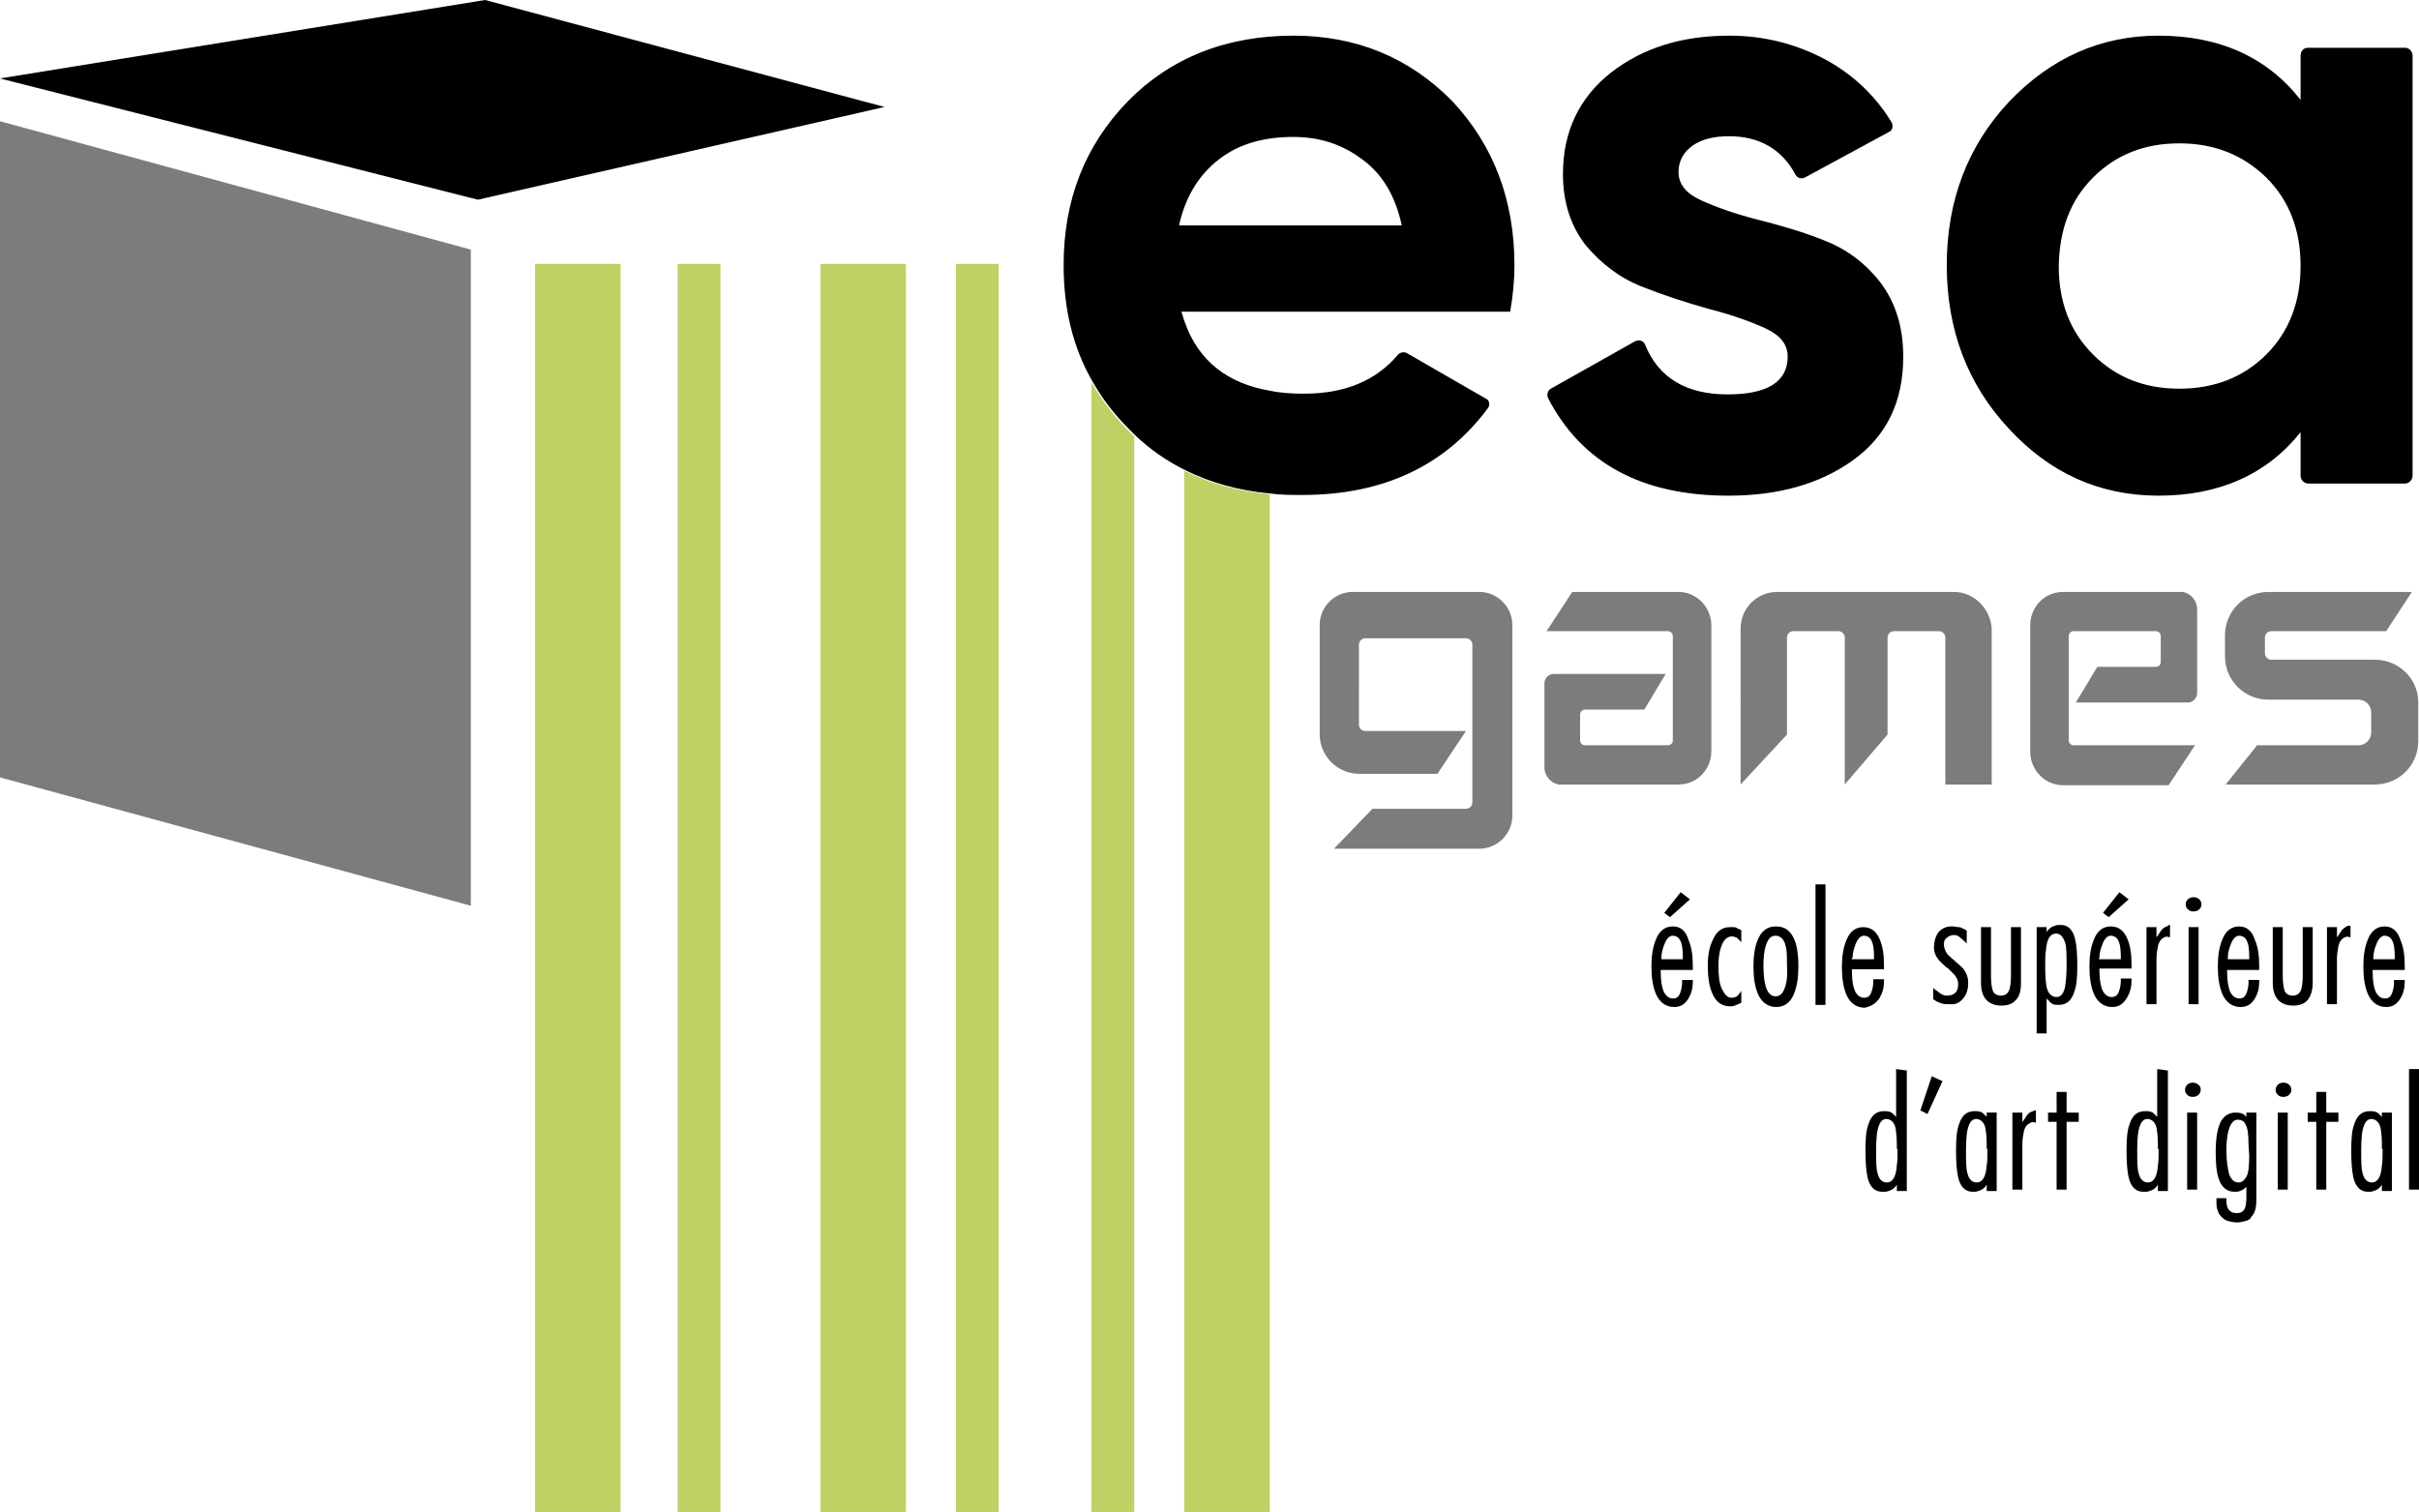
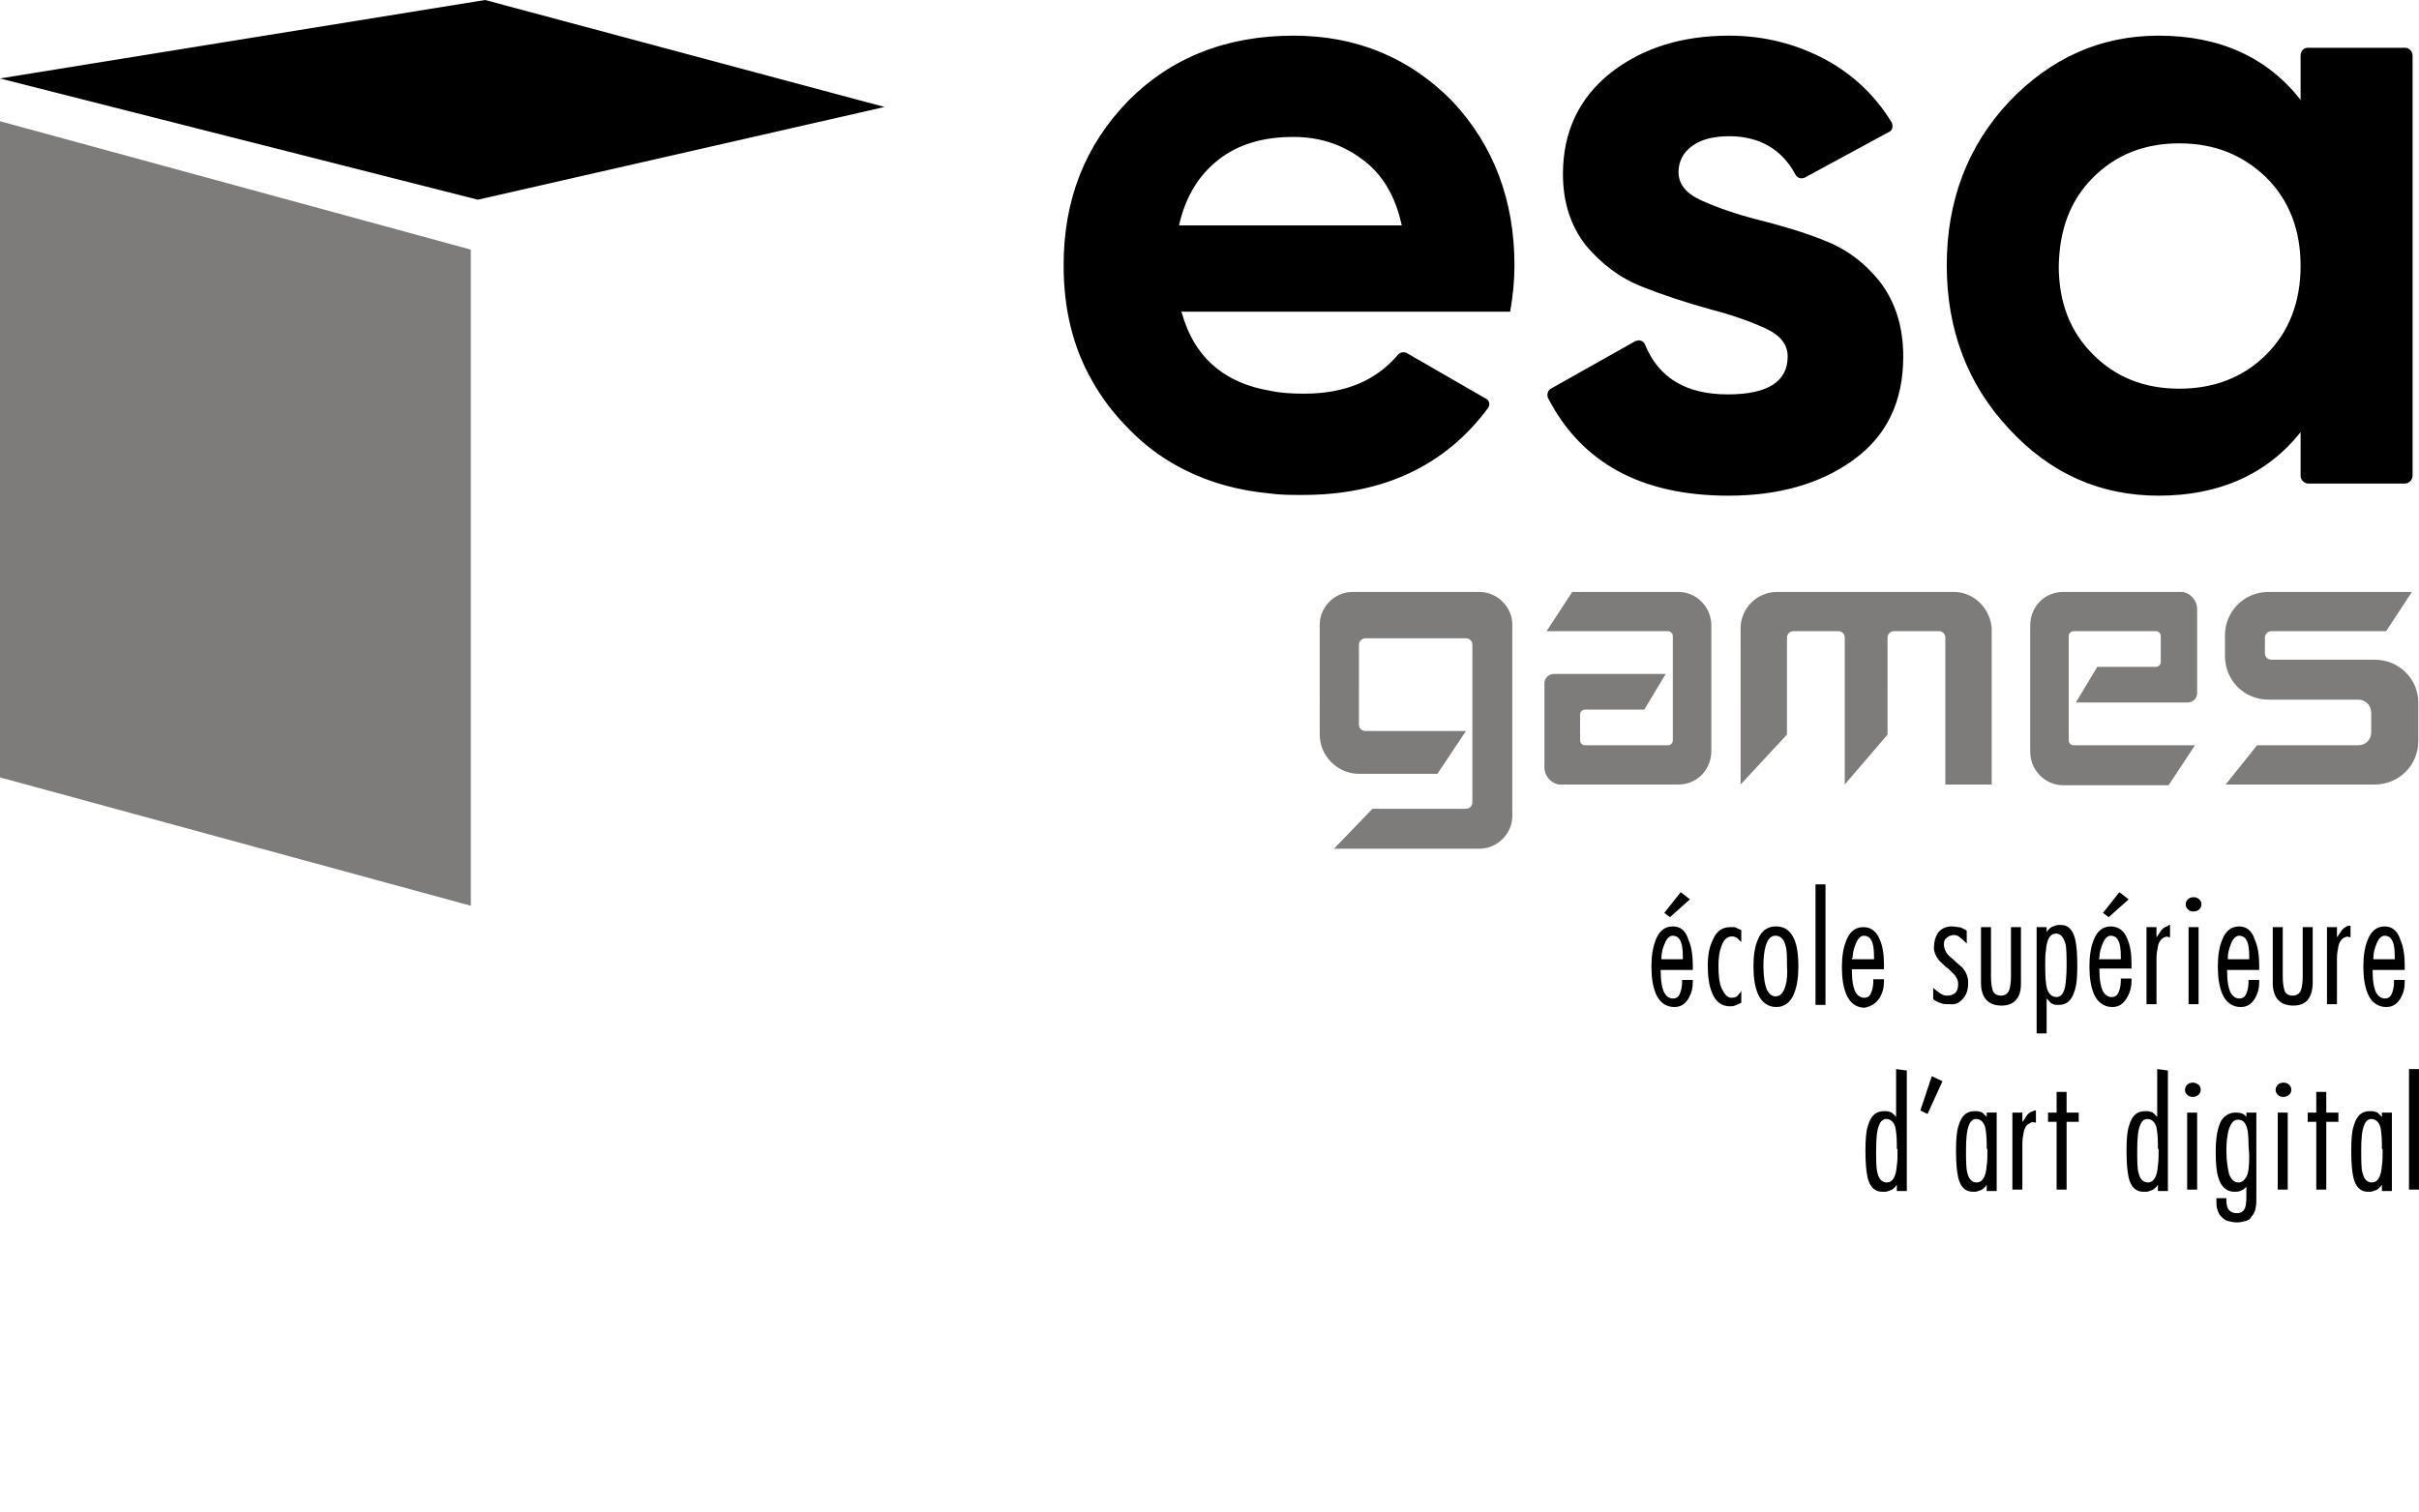
<svg xmlns="http://www.w3.org/2000/svg" width="339.1" height="212">
-   <path d="M158.2 60.4c-2.1-2.1-3.8-4.4-5.2-6.8V212h6V61.2l-.8-.8zM134 37v175h6V37h-6zm-39 0v175h6V37h-6zm71 175h12V69.3c-4.4-.4-8.4-1.5-12-3.3v146zM115 37v175h12V37h-12zm-40 0v175h12V37H75z" fill="#c1d065" />
  <path d="M0 109l66 18V35L0 17v92zm332.9-16.5h-14.5c-.5 0-.9-.4-.9-.9v-2.2c0-.5.4-.9.9-.9h16.1l3.6-5.5H318c-3.4 0-6.1 2.7-6.1 6.1V92c0 3.4 2.7 6.1 6.1 6.1h12.6c1 0 1.8.8 1.8 1.8v2.8c0 1-.8 1.8-1.8 1.8h-14.2L312 110h20.9c3.4 0 6.1-2.7 6.1-6.1v-5.4c0-3.3-2.7-6-6.1-6zM207.4 83h-17.8c-2.5 0-4.6 2.1-4.6 4.6V103c0 3 2.5 5.5 5.5 5.5h11l4-6h-14.1c-.5 0-.9-.4-.9-.9V90.4c0-.5.4-.9.9-.9h14.1c.5 0 .9.4.9.9v22.1c0 .5-.4.9-.9.9h-13.1L187 119h20.4c2.5 0 4.6-2.1 4.6-4.6V87.6c0-2.5-2.1-4.6-4.6-4.6zm9.4 5.5h17c.4 0 .7.3.7.7v14.6c0 .4-.3.7-.7.7h-11.6c-.4 0-.7-.3-.7-.7v-3.6c0-.4.3-.7.7-.7h8.3l3-5h-15.7c-.7 0-1.3.6-1.3 1.3v11.8c0 1.2.9 2.2 2 2.4h16.8c2.6 0 4.6-2.1 4.6-4.7V87.7c0-2.6-2.1-4.7-4.6-4.7h-14.9l-3.6 5.5zm90.9 16h-17c-.4 0-.7-.3-.7-.7V89.2c0-.4.3-.7.7-.7h11.5c.4 0 .7.3.7.7v3.6c0 .4-.3.7-.7.7H294l-3 5h15.7c.7 0 1.3-.6 1.3-1.3V85.4c0-1.2-.9-2.2-2-2.4h-16.8c-2.6 0-4.6 2.1-4.6 4.7v17.7c0 2.6 2.1 4.7 4.6 4.7H304l3.7-5.6zM273.9 83h-24.8c-2.8 0-5.1 2.3-5.1 5.1V110l6.5-7V89.4c0-.5.4-.9.9-.9h6.3c.5 0 .9.4.9.9V110l6-7V89.4c0-.5.4-.9.9-.9h6.3c.5 0 .9.4.9.9V110h6.5V88.1c-.2-2.8-2.5-5.1-5.3-5.1z" fill="#7d7c7a" />
  <path d="M302.6 69.5c8.5 0 15.2-3 19.9-8.9v6.1c0 .6.5 1.1 1.1 1.1h13.5c.6 0 1.1-.5 1.1-1.1V7.8c0-.6-.5-1.1-1-1.1h-13.7c-.6 0-1 .5-1 1.1V14c-4.7-6-11.4-9-19.9-9-8.1 0-15.1 3.1-21 9.3-5.8 6.2-8.7 13.9-8.7 22.9s2.9 16.7 8.7 22.9c5.8 6.3 12.8 9.4 21 9.4zm-9.2-44.6c3.2-3.2 7.2-4.8 12.1-4.8 4.9 0 8.9 1.6 12.2 4.8 3.2 3.2 4.8 7.3 4.8 12.4 0 5-1.6 9.2-4.8 12.4-3.2 3.2-7.3 4.8-12.2 4.8-4.9 0-8.9-1.6-12.1-4.8-3.2-3.2-4.8-7.3-4.8-12.4.1-5.1 1.6-9.2 4.8-12.4zM0 11l67 17 57-13L68 0 0 11zm181.3-6c-9.4 0-17.2 3.1-23.2 9.2-6 6.2-9 13.8-9 23 0 6.1 1.3 11.5 4 16.2 1.4 2.5 3.1 4.7 5.2 6.8l.8.8c2.1 2 4.4 3.6 7 4.9 3.6 1.8 7.6 2.9 12 3.3 1.4.2 2.9.2 4.5.2 11.3 0 20-4.1 26-12.2.3-.4.2-1.1-.3-1.3l-11.1-6.4c-.4-.2-.9-.1-1.2.2-3.1 3.7-7.5 5.5-13.2 5.5-1.7 0-3.3-.1-4.7-.4-6-1-10.1-4.2-12-9.6-.2-.5-.3-1-.5-1.5h46.1c.4-2.3.6-4.4.6-6.5 0-9.1-2.9-16.8-8.7-23-6-6.1-13.4-9.2-22.3-9.2zm-16 26.5c.9-3.9 2.7-6.9 5.5-9.1s6.3-3.2 10.5-3.2c3.6 0 6.8 1 9.6 3.1 2.8 2 4.7 5.1 5.6 9.3h-31.2zm94.5 33c4.7-3.4 7-8.2 7-14.5 0-4.2-1.1-7.6-3.2-10.4-2.2-2.8-4.8-4.7-7.9-5.9-3-1.2-6.1-2.1-9.3-2.9-3.1-.8-5.7-1.7-7.9-2.7-2.2-1-3.2-2.3-3.2-4 0-1.5.7-2.8 2-3.7 1.3-.9 3-1.3 5.1-1.3 4.2 0 7.4 1.8 9.3 5.4.3.5.8.6 1.3.4l11.8-6.4c.5-.2.6-.8.4-1.3-2.3-3.8-5.4-6.7-9.2-8.8-4.1-2.2-8.6-3.4-13.6-3.4-6.6 0-12.1 1.7-16.6 5.2-4.4 3.5-6.7 8.2-6.7 14.2 0 4 1.1 7.3 3.2 10 2.2 2.6 4.8 4.6 7.9 5.8 3 1.2 6.1 2.2 9.3 3.1 3.1.8 5.7 1.7 7.9 2.7 2.2 1 3.2 2.3 3.2 4 0 3.5-2.8 5.3-8.4 5.3-5.8 0-9.7-2.3-11.6-7-.2-.5-.8-.7-1.2-.5h-.1l-11.9 6.7c-.4.2-.6.8-.4 1.3 4.7 9.1 13.1 13.7 25.3 13.7 6.9 0 12.8-1.6 17.5-5zM243 130h-.5c-1.1 0-1.9.6-2.4 1.8-.5 1-.7 2.2-.7 3.6 0 1.6.2 2.9.6 3.8.5 1.3 1.4 1.9 2.5 1.9.2 0 .4 0 .7-.1s.4-.2.7-.3l.2-.1v-1.7l-.1.2c-.1.2-.3.3-.4.5-.2.2-.5.3-.9.3-.5 0-.9-.4-1.3-1.2s-.5-1.9-.5-3.3c0-1 .1-1.9.4-2.7.3-.9.8-1.4 1.5-1.4.2 0 .5.1.7.2l.3.3.3.3v-1.7l-.5-.2c-.3-.2-.4-.2-.6-.2zm-8.9-1.4l2.8-2.5-1.3-1-2.3 2.9.8.6zm31.7 21.3v6.7l-.3-.3c-.2-.2-.4-.4-.6-.4-.2-.1-.5-.1-.8-.1-1.1 0-1.8.6-2.2 1.9-.3.8-.4 2-.4 3.6 0 1.7.1 2.9.3 3.8.3 1.3 1 2 2 2h.5c.2 0 .4-.1.7-.2.3-.1.5-.3.7-.5l.2-.3v.9h1.4v-16.9l-1.5-.2zm.2 11.2c0 1 0 1.8-.1 2.3-.1 1.6-.6 2.4-1.4 2.4-.6 0-1.1-.4-1.3-1.3-.2-.6-.2-1.7-.2-3.3 0-1.5.1-2.7.4-3.4.2-.6.6-.9 1-.9.6 0 1.1.4 1.3 1.2.1.5.2 1.3.2 2.4v.6zm9.2-21.1c.5-.6.7-1.3.7-2.1 0-.3 0-.6-.1-.9-.1-.4-.3-.8-.6-1.2-.2-.2-.5-.5-1-.9l-.2-.2c-.5-.4-.8-.7-1-.9-.3-.4-.5-.9-.5-1.4 0-.4.1-.7.4-.9.2-.2.6-.4 1-.4.3 0 .6.1.8.3.1.1.4.3.7.6l.3.3v-1.8l-.3-.2c-.3-.1-.5-.3-.8-.3s-.6-.1-.9-.1h-.4c-.7.1-1.3.4-1.7 1-.3.5-.5 1.2-.5 2 0 .5.2 1.1.6 1.6.1.2.5.5 1.1 1.1l.3.2.9.9c.3.4.5.8.5 1.2 0 .6-.1 1-.4 1.3-.3.3-.7.4-1.2.4-.3 0-.6-.1-.9-.3-.1-.1-.4-.3-.8-.6l-.2-.2v1.6l.3.2c.3.2.6.3.9.4.3.1.6.1.9.1H273.4c.7.1 1.3-.2 1.8-.8zm-6 15.7l1 .5 2.1-4.6-1.5-.7-1.6 4.8zm-14.7-14.8h1.4V124h-1.4v16.9zm41.1-12.3l2.8-2.5-1.3-1-2.3 2.9.8.6zm-46.7 1.3c-1.1 0-2 .6-2.5 1.9-.4.9-.6 2.2-.6 3.7 0 1.6.2 2.8.6 3.8.5 1.2 1.4 1.9 2.6 1.9 1.1 0 2-.6 2.5-1.9.4-1 .6-2.2.6-3.8 0-2.1-.3-3.5-.9-4.4-.6-.9-1.3-1.2-2.3-1.2zm1.4 8.3c-.3 1-.7 1.5-1.4 1.5-.5 0-.9-.3-1.2-.9-.3-.7-.5-1.8-.5-3.3 0-1.2.1-2.1.3-2.8.3-1 .7-1.5 1.4-1.5s1.2.5 1.4 1.4c.2.6.2 1.5.2 2.7.1 1.3 0 2.2-.2 2.9zm-15.8-8.3c-1.1 0-1.9.6-2.4 1.9-.4 1-.6 2.2-.6 3.7 0 1.6.2 2.8.6 3.8.5 1.2 1.4 1.9 2.6 1.9.9 0 1.5-.4 2-1.2.4-.7.6-1.4.6-2.3v-.3h-1.5v.3c0 .6-.1 1.1-.3 1.6-.2.5-.5.7-1 .7s-.9-.3-1.2-.8c-.3-.6-.5-1.6-.5-3v-.2h4.5v-.7c0-1.4-.2-2.6-.6-3.5-.4-1.3-1.1-1.9-2.2-1.9zm-1.6 4.7v-.3c0-.7.2-1.4.5-2.1.3-.7.7-1 1.1-1 .4 0 .8.2 1 .6.3.5.4 1.3.4 2.3v.4h-3v.1zm30.6 5.3c.4-.7.6-1.4.6-2.3v-.3h-1.5v.3c0 .6-.1 1.1-.3 1.6-.2.5-.5.7-1 .7s-.9-.3-1.2-.8c-.3-.6-.5-1.6-.5-3v-.2h4.5v-.7c0-1.4-.2-2.6-.6-3.5-.5-1.2-1.3-1.7-2.3-1.7-1.1 0-1.9.6-2.4 1.9-.4 1-.6 2.2-.6 3.7 0 1.6.2 2.8.6 3.8.5 1.2 1.4 1.9 2.6 1.9.9-.2 1.6-.6 2.1-1.4zm-3.8-5.6c0-.7.2-1.4.5-2.1.3-.7.7-1 1.1-1 .4 0 .8.2 1 .6.3.5.4 1.3.4 2.3v.4h-3.1v-.2zm47.8-8.5c-.3 0-.6.1-.8.3-.2.2-.3.4-.3.7 0 .3.1.5.3.7.2.2.4.3.8.3.3 0 .6-.1.8-.3s.3-.4.3-.7c0-.3-.1-.5-.3-.7s-.5-.3-.8-.3zm18.6 27.3h-1.4v2.9h-1.2v1.3h1.2v9.5h1.4v-9.5h1.7V156h-1.7v-2.9zm-1.9-23.1h-1.4v6.9c0 .8-.1 1.4-.2 1.8-.2.6-.6.9-1.2.9s-1.1-.3-1.2-.9c-.1-.3-.2-1-.2-1.8V130h-1.4v7.8c0 2.1 1 3.2 2.9 3.2.9 0 1.6-.3 2-.8s.7-1.3.7-2.4V130zm-4.1 21.8c-.3 0-.6.1-.8.3-.2.2-.3.5-.3.7 0 .3.1.5.3.7.2.2.4.3.8.3.3 0 .6-.1.8-.3.2-.2.3-.4.3-.7 0-.3-.1-.5-.3-.7-.2-.2-.5-.3-.8-.3zm-.8 15h1.4V156h-1.4v10.8zm-4.2-10l-.3-.3c-.3-.4-.8-.5-1.4-.5-.9 0-1.5.4-2 1.1-.5.9-.8 2.3-.8 4.4 0 1.6.1 2.8.4 3.7.4 1.3 1.2 1.9 2.2 1.9.3 0 .6 0 .8-.1.2-.1.5-.2.7-.4l.2-.2v1.5c0 .8-.1 1.4-.3 1.7s-.5.5-1 .5-.8-.1-1.1-.4-.4-.8-.4-1.4v-.3h-1.4v.2c0 .5 0 1 .1 1.3s.2.7.5 1 .6.6 1 .7c.4.1.8.2 1.3.2.4 0 .8-.1 1.2-.2.4-.1.7-.3.8-.6.3-.3.5-.7.6-1.2.1-.5.1-1 .1-1.5V156h-1.4v.8h.2zm.2 5.2c0 1.5-.1 2.5-.4 3-.3.5-.6.8-1.1.8-.6 0-1-.4-1.3-1.1-.2-.8-.4-1.9-.4-3.4 0-1.1.1-2 .3-2.8.3-1 .7-1.5 1.3-1.5.5 0 .9.2 1.1.7.3.5.4 1.4.4 2.8l.1 1.5zm-1.4-32.1c-1.1 0-1.9.6-2.4 1.9-.4 1-.6 2.2-.6 3.7 0 1.6.2 2.8.6 3.8.5 1.2 1.4 1.9 2.6 1.9.9 0 1.5-.4 2-1.2.4-.7.6-1.4.6-2.3v-.3h-1.5v.3c0 .6-.1 1.1-.3 1.6-.2.5-.5.7-1 .7s-.9-.3-1.2-.8c-.3-.6-.5-1.6-.5-3v-.2h4.5v-.7c0-1.4-.2-2.6-.6-3.5-.4-1.3-1.2-1.9-2.2-1.9zm-1.6 4.7v-.3c0-.7.2-1.4.5-2.1.3-.7.7-1 1.1-1 .4 0 .8.2 1 .6.3.5.4 1.3.4 2.3v.4h-3v.1zm17.2-4.8h-.2c-.2 0-.4.1-.5.2-.2.1-.3.2-.5.4l-.6.9-.1.1V130h-1.4v10.8h1.4v-6.4c0-.6.1-1.2.2-1.7s.3-.8.5-1c.2-.2.4-.3.5-.3.2-.1.3-.1.5 0h.2v-1.6zm4.8.1c-1.1 0-1.9.6-2.4 1.9-.4 1-.6 2.2-.6 3.7 0 1.6.2 2.8.6 3.8.5 1.2 1.4 1.9 2.6 1.9.9 0 1.5-.4 2-1.2.4-.7.6-1.4.6-2.3v-.3h-1.5v.3c0 .6-.1 1.1-.3 1.6-.2.5-.5.7-1 .7s-.9-.3-1.2-.8c-.3-.6-.5-1.6-.5-3v-.2h4.5v-.7c0-1.4-.2-2.6-.6-3.5-.4-1.3-1.2-1.9-2.2-1.9zm-1.6 4.7v-.3c0-.7.2-1.4.5-2.1.3-.7.7-1 1.1-1 .4 0 .8.2 1 .6.3.5.4 1.3.4 2.3v.4h-3zm5 15.3v16.9h1.4v-16.9h-1.4zm-3.8 6.7l-.3-.3c-.2-.2-.4-.4-.6-.4-.2-.1-.5-.1-.8-.1-1.1 0-1.8.6-2.2 1.9-.3.8-.4 2-.4 3.6 0 1.7.1 2.9.3 3.8.3 1.3 1 2 2 2h.4c.2 0 .4-.1.7-.2.3-.1.5-.3.7-.5l.2-.3v.9h1.4v-11h-1.4v.6zm.1 4.5c0 1 0 1.8-.1 2.3-.1 1.6-.6 2.4-1.4 2.4-.6 0-1.1-.4-1.3-1.3-.2-.6-.2-1.7-.2-3.3 0-1.5.1-2.7.4-3.4.2-.6.6-.9 1-.9.6 0 1.1.4 1.3 1.2.1.5.2 1.3.2 2.4v.6zM303.5 130c-.2.1-.3.2-.5.4l-.6.9-.1.1V130h-1.4v10.8h1.4v-6.4c0-.6.1-1.2.2-1.7s.3-.8.5-1c.2-.2.4-.3.5-.3.2-.1.3-.1.5 0h.2v-1.7h-.2c-.1.2-.3.2-.5.3zm-15.7 10.8c.2.1.5.1.8.1 1.1 0 1.8-.6 2.2-1.9.3-.8.4-2 .4-3.6s-.1-2.9-.3-3.7c-.3-1.3-1-2-1.9-2h-.5c-.2 0-.4.1-.7.2-.3.1-.5.3-.7.5l-.2.3v-.7h-1.4v14.9h1.4V140l.3.3c.2.3.4.4.6.5zm-1.1-5.2c0-1 0-1.8.1-2.3.1-1.6.6-2.4 1.4-2.4.6 0 1 .4 1.3 1.3.2.6.2 1.8.2 3.3 0 1.2-.1 2.1-.2 2.8-.2 1-.6 1.5-1.2 1.5-.7 0-1.2-.5-1.4-1.4-.1-.5-.2-1.4-.2-2.8zm3 17.5h-1.4v2.9h-1.2v1.3h1.2v9.5h1.4v-9.5h1.7V156h-1.7v-2.9zm9.1-15.6v-.3h-1.5v.3c0 .6-.1 1.1-.3 1.6-.2.5-.5.7-1 .7s-.9-.3-1.2-.8c-.3-.6-.5-1.6-.5-3v-.2h4.5v-.7c0-1.4-.2-2.6-.6-3.5-.5-1.2-1.3-1.7-2.3-1.7-1.1 0-1.9.6-2.4 1.9-.4 1-.6 2.2-.6 3.7 0 1.6.2 2.8.6 3.8.5 1.2 1.4 1.9 2.6 1.9.9 0 1.5-.4 2-1.2.5-.8.7-1.6.7-2.5zm-4.5-3.2c0-.7.2-1.4.5-2.1.3-.7.7-1 1.1-1 .4 0 .8.2 1 .6.3.5.4 1.3.4 2.3v.4h-3.1l.1-.2zm-11 3.6V130h-1.4v6.9c0 .8-.1 1.4-.2 1.8-.2.6-.6.9-1.2.9s-1.1-.3-1.2-.9c-.1-.3-.2-1-.2-1.8V130h-1.4v7.8c0 2.1 1 3.2 2.9 3.2.9 0 1.6-.3 2-.8.5-.5.7-1.3.7-2.3zm1.4 18c-.2.1-.3.2-.5.4l-.6.9-.1.1V156h-1.4v10.8h1.4v-6.4c0-.6.1-1.2.2-1.7s.3-.8.5-1c.2-.1.3-.2.5-.3.2-.1.3-.1.5 0h.2v-1.7h-.2c-.2.1-.4.2-.5.2zm-6.2.7l-.3-.3c-.2-.2-.4-.4-.6-.4-.2-.1-.5-.1-.8-.1-1.1 0-1.8.6-2.2 1.9-.3.8-.4 2-.4 3.6 0 1.7.1 2.9.3 3.8.3 1.3 1 2 2 2h.4c.2 0 .4-.1.7-.2.3-.1.5-.3.7-.5l.2-.3v.9h1.4v-11h-1.4v.6zm.1 4.5c0 1 0 1.8-.1 2.3-.1 1.6-.6 2.4-1.4 2.4-.6 0-1.1-.4-1.3-1.3-.2-.6-.2-1.7-.2-3.3 0-1.5.1-2.7.4-3.4.2-.6.6-.9 1-.9.6 0 1.1.4 1.3 1.2.1.5.2 1.3.2 2.4v.6zm23.8-11.2v6.7l-.3-.3c-.2-.2-.4-.4-.6-.4-.2-.1-.5-.1-.8-.1-1.1 0-1.8.6-2.2 1.9-.3.8-.4 2-.4 3.6 0 1.7.1 2.9.3 3.8.3 1.3 1 2 2 2h.5c.2 0 .4-.1.7-.2.3-.1.5-.3.7-.5l.2-.3v.9h1.4v-16.9l-1.5-.2zm.2 11.2c0 1 0 1.8-.1 2.3-.1 1.6-.6 2.4-1.4 2.4-.6 0-1.1-.4-1.3-1.3-.2-.6-.2-1.7-.2-3.3 0-1.5.1-2.7.4-3.4.2-.6.6-.9 1-.9.6 0 1.1.4 1.3 1.2.1.5.2 1.3.2 2.4v.6zm4.8-9.3c-.3 0-.6.1-.8.3-.2.2-.3.5-.3.7 0 .3.1.5.3.7.2.2.4.3.8.3.3 0 .6-.1.8-.3.2-.2.3-.4.3-.7 0-.3-.1-.5-.3-.7-.3-.2-.5-.3-.8-.3zm-.8 15h1.4V156h-1.4v10.8zm1.6-36.8h-1.4v10.8h1.4V130z" />
</svg>